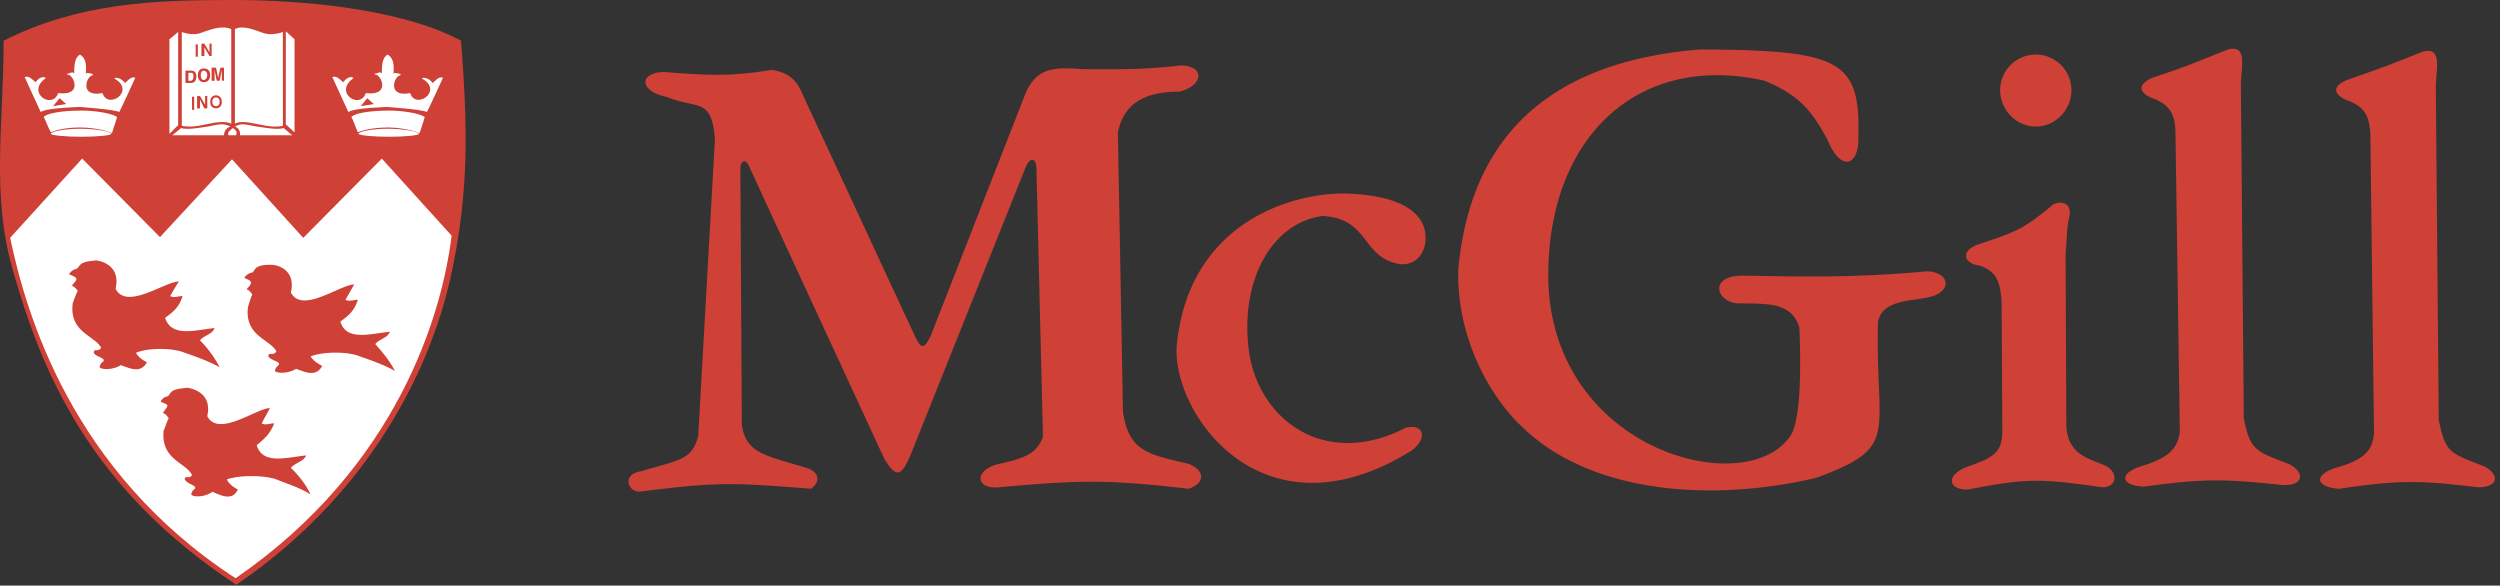
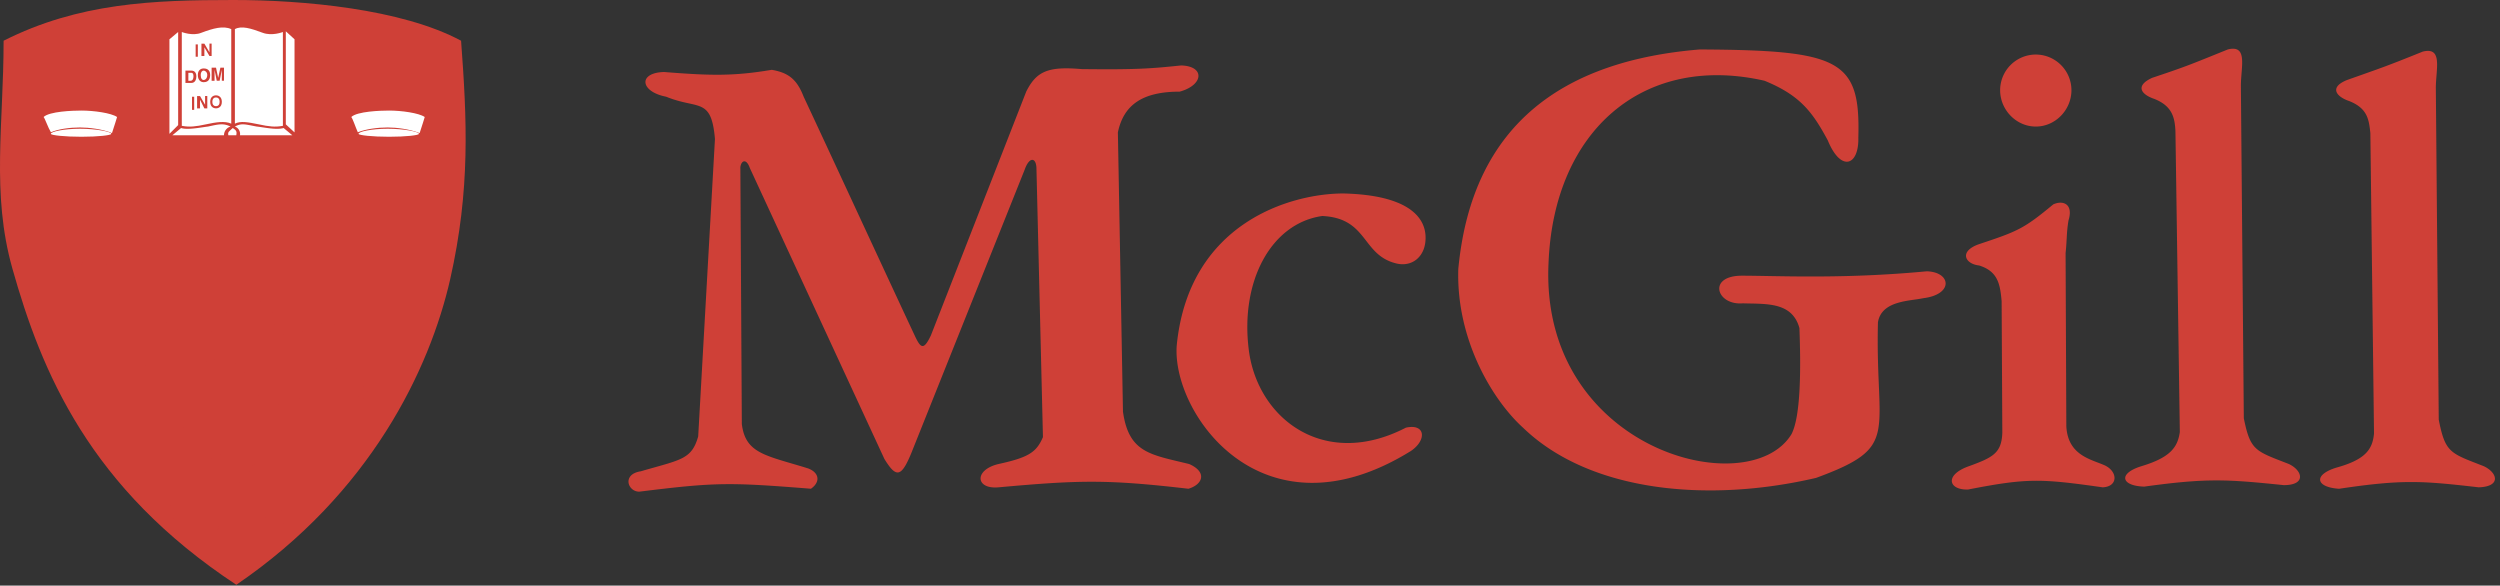
<svg xmlns="http://www.w3.org/2000/svg" width="111" height="26" viewBox="0 0 111 26">
  <rect x="0" y="0" width="111" height="26" fill="#333333" stroke="none" />
  <g fill="none" fill-rule="nonzero">
    <path fill="#CF4037" d="M.548 11.917C-.39 8.59.16 5.522.16 1.808 3.486.13 6.78 0 10.364 0c3.069 0 7.46.388 10.108 1.808.259 3.488.42 6.588-.484 10.593-.905 3.972-3.52 9.495-9.495 13.563C3.97 21.67 1.84 16.503.548 11.917" />
-     <path fill="#FFF" d="M3.648 7.04.45 10.56c.71 3.358 2.713 10.367 10.01 15.114 7.235-4.973 9.172-11.787 9.592-15.21l-3.1-3.423-3.488 3.52-3.164-3.488-3.197 3.455zm15.146-3.52c-.033 0-.097-.032 0-.065.064 0 .226 0 .42.227.065-.033.258-.323.452-.227 0 0-.646 1.422-.71 1.518-.26-.13-1.906-.226-1.745-.226.13 0-1.485.033-1.744.226-.065-.13-.71-1.55-.71-1.55.194-.097.42.194.484.226.162-.226.323-.226.355-.226.162.032.065.065.033.097-.775.614.354 1.356.613.614 1.034.129.743-.679.485-.808-.194-.032-.065-.065 0-.065.097-.065.226-.065.226.032 0-.452.032-.743.258-.871.259.161.29.42.259.871.032-.097.129-.032.226-.032.032.032.193.032.032.097-.258.097-.516.97.485.775.225.744 1.453-.064.58-.613m-.678.84.322.355-.58-.097zm-.905-.388.355.646h-.71zm-.904.388-.29.355.58-.097z" />
    <path fill="#FFF" d="M15.887 5.873c-.097-.214-.226-.607-.29-.678.258-.25 1.29-.286 1.68-.286.548 0 1.323.107 1.581.286 0 0-.129.428-.226.714-.452-.179-1.033-.25-1.42-.25-.453 0-.97.071-1.325.214m2.584-.607c.097 0 .194.107.194.179-.007.115-.09.207-.194.214-.065 0-.162-.107-.162-.214 0-.072.097-.179.162-.179m-.614-.143c.097 0 .194.106.194.178 0 .107-.097.214-.194.214-.065 0-.162-.107-.162-.214 0-.07.097-.178.162-.178m-.614-.071c.097 0 .194.107.194.214s-.097.215-.194.215c-.104-.008-.187-.1-.194-.215 0-.107.098-.214.194-.214m-.646.07c.097 0 .194.107.194.18 0 .106-.097.213-.194.213-.096 0-.194-.107-.194-.214 0-.07.098-.178.194-.178m-.58.144c.096 0 .193.107.193.179 0 .107-.097.214-.194.214s-.193-.107-.193-.214c0-.072.096-.179.193-.179" />
    <path fill="#FFF" d="M17.211 5.716c.71 0 1.389.13 1.389.226 0 .065-.581.13-1.325.13-.743 0-1.356-.066-1.356-.13 0-.097.582-.226 1.292-.226m-9.14-4.295s.485.194.873.032c.516-.194.969-.322 1.324-.16V5.49c-.29-.13-.678-.065-1.13.032s-.71.129-1.066.065V1.42m1.357 3.1c0-.16.097-.193.162-.193.064 0 .16.032.16.194 0 .161-.096.193-.16.193-.065 0-.162-.032-.162-.193m-.096 0c0 .26.193.291.258.291s.259-.032.259-.29c0-.259-.195-.29-.259-.29s-.258.03-.258.29m-.227.13-.225-.388h-.13v.549h.13v-.388l.193.388h.13v-.55h-.098zm-.58.226h.096v-.582h-.097zm1.42-1.874h-.161l-.097.452-.097-.452h-.195v.582h.13V3.1l.097.485h.129l.097-.485v.485h.096zm-1.034.324c0-.13.065-.194.13-.194.064 0 .16.065.16.194 0 .161-.096.225-.16.225-.065 0-.13-.064-.13-.225m-.128 0c0 .29.194.322.258.322.097 0 .29-.032.29-.322 0-.259-.193-.29-.29-.29-.065-.001-.258.031-.258.29m-.42-.097h.096c.065 0 .13 0 .13.161 0 .097-.033.194-.13.194h-.097zm-.13.452h.259c.194 0 .226-.194.226-.291s-.032-.258-.226-.258h-.259zM9.3 2.325l-.226-.387h-.13v.549h.13v-.388l.226.388h.096v-.55H9.3zm-.613.194h.097V1.97h-.097zM7.91 1.421l-.387.323v4.198l.387-.387z" />
    <path fill="#FFF" d="m7.652 6.007.388-.323c.29.097.904-.032 1.195-.065.452-.097.678-.161 1 0a.405.405 0 0 0-.29.388zm5.329 0-.388-.323c-.323.097-.872-.032-1.195-.065-.516-.097-.678-.161-.969 0a.35.35 0 0 1 .226.388zm-.291-4.618.387.355v4.134l-.387-.356z" />
    <path fill="#FFF" d="M12.56 1.421s-.484.194-.904.032c-.517-.194-.936-.322-1.227-.16V5.49c.259-.13.581-.065 1.066.032.452.097.71.129 1.066.065zm-1.678 3.391h.225c.194 0 .226-.194.226-.323 0-.096-.032-.258-.226-.258h-.225zm.096-.484h.13c.031 0 .129.032.129.194 0 .096-.033.193-.13.193h-.129zm.517.258c0 .29.193.323.258.323.097 0 .291-.032.291-.323 0-.258-.194-.29-.29-.29-.066-.001-.259.032-.259.29m.13 0c0-.13.063-.193.128-.193s.162.064.162.193c0 .161-.097.226-.162.226-.064 0-.129-.065-.129-.226m-.453-1.13h.259v-.097h-.259v-.13h.29v-.096h-.387v.55h.097zm.42.258h.13v-.581h-.13zm-.517-1.582c0-.065-.065-.194-.226-.194s-.259.097-.259.29c0 .194.098.291.259.291.13 0 .226-.065.226-.194h-.097c-.032.065-.065.097-.13.097-.128 0-.128-.065-.128-.193 0-.162.064-.194.129-.194.097 0 .097.065.13.096zm.097.161c0 .29.194.323.29.323.066 0 .26-.032.26-.323 0-.258-.195-.29-.26-.29-.096 0-.29.032-.29.29m.13 0c0-.13.097-.193.16-.193.033 0 .13.064.13.193 0 .161-.097.226-.13.226-.064 0-.16-.065-.16-.226m.839.13-.194-.388h-.13v.549h.098v-.388l.226.388h.13v-.55h-.13zm-1.808 3.261c-.162.161-.227.161-.194.323h.354c.033-.162.001-.226-.16-.323" />
-     <path fill="#CF4037" d="M3.228 13.466c.033-.097.162-.451.226-.549-.065-.097-.194-.225-.258-.225.032-.097.225-.226.194-.323-.065-.098-.13-.098-.323-.194a.48.48 0 0 1 .29-.226c.13-.032.13-.161.29-.258.195-.097.388-.097.614-.13.29.033 1.098.26.872 1.26.485.969 2.196-.323 2.81-.323-.129.194-.258.42-.387.646.16.096.387 0 .549 0-.162.55-.485.743-.775.97.29.87 1.291.548 2.196.451-.097.29-.485.323-.646.55.352.35.646.752.872 1.194-.42-.258-1.26-.548-1.55-.645-.516-.227-1.647-.227-2.164 0 .097.193.291.322.485.42-.29.549-.84.225-1.163.129-.29.193-.807.225-.936.096 0 0 0-.162.16-.258.13-.161-.322-.194-.419-.387 0-.227.194 0 .323-.227-.291-.55-1.421-.679-1.26-1.97m.775-1.55q.096 0 .097.098 0 .097-.097.097-.098 0-.098-.097.001-.097.098-.097m7.008 1.712c.032-.097.13-.452.193-.55-.064-.096-.161-.224-.258-.224.065-.097.226-.226.194-.324-.032-.097-.097-.097-.29-.193a.49.49 0 0 1 .29-.226c.13 0 .13-.162.29-.259.195-.096.388-.096.615-.096.29 0 1.098.225.871 1.227.485.97 2.196-.355 2.81-.355l-.387.678c.16.097.387 0 .549 0-.162.55-.517.775-.775.97.258.87 1.291.548 2.195.451-.096.29-.484.323-.645.55.29.322.645.742.872 1.194-.42-.258-1.26-.549-1.55-.646-.517-.226-1.647-.226-2.196 0 .129.194.322.323.516.42-.29.549-.84.226-1.162.13-.291.193-.808.225-.937.096 0 0 0-.129.161-.258.13-.162-.322-.195-.452-.388 0-.226.227 0 .356-.226-.291-.55-1.422-.68-1.26-1.971m.742-1.55c.065 0 .13.032.13.097s-.065.096-.13.096c-.032 0-.096-.032-.096-.096s.064-.097.096-.097m-4.489 7.04c.065-.129.162-.453.227-.549-.065-.097-.162-.226-.259-.226.032-.097.226-.258.194-.354-.032-.066-.129-.066-.29-.163.064-.128.193-.225.29-.225.097-.032.097-.161.259-.258.193-.097.42-.097.613-.13.29.033 1.13.26.905 1.26.484.969 2.196-.355 2.777-.355-.097.226-.259.453-.355.678.129.097.355 0 .549 0-.194.517-.517.743-.775.969.258.872 1.291.549 2.196.453-.13.29-.485.322-.679.549.323.322.679.742.872 1.194-.388-.29-1.227-.549-1.518-.678-.549-.194-1.647-.194-2.196 0 .097.226.323.355.485.453-.258.55-.807.225-1.13.096-.29.226-.808.258-.937.13 0 0 0-.162.162-.26.097-.16-.323-.193-.452-.42 0-.193.226 0 .323-.193-.26-.55-1.39-.68-1.26-1.97m.776-1.582c.064 0 .096.065.096.129 0 .033-.032.097-.096.097-.033 0-.097-.064-.097-.097 0-.064.064-.13.097-.13" />
-     <path fill="#FFF" d="M5.133 3.52c-.032 0-.097-.032 0-.065.065 0 .226 0 .42.227.065-.033.258-.323.452-.227 0 0-.646 1.422-.71 1.518-.259-.13-1.905-.226-1.744-.226.129 0-1.485.033-1.744.226-.065-.13-.71-1.55-.71-1.55.193-.097.419.194.483.226.162-.226.324-.226.356-.226.161.032.065.065.032.097-.775.614.355 1.356.614.614 1.033.129.743-.679.485-.808-.195-.032-.065-.065 0-.065.097-.065.226-.065.226.032 0-.452.032-.743.258-.871.259.161.29.42.259.871.032-.097.129-.032.225-.032.032.032.194.032.032.097-.258.097-.516.97.485.775.226.744 1.453-.064.581-.613m-.678.84.323.355-.581-.097zm-.904-.388.354.646h-.71zm-.904.388-.29.355.58-.097z" />
+     <path fill="#CF4037" d="M3.228 13.466c.033-.097.162-.451.226-.549-.065-.097-.194-.225-.258-.225.032-.097.225-.226.194-.323-.065-.098-.13-.098-.323-.194a.48.48 0 0 1 .29-.226c.13-.032.13-.161.29-.258.195-.097.388-.097.614-.13.29.033 1.098.26.872 1.26.485.969 2.196-.323 2.81-.323-.129.194-.258.42-.387.646.16.096.387 0 .549 0-.162.55-.485.743-.775.97.29.87 1.291.548 2.196.451-.097.29-.485.323-.646.55.352.35.646.752.872 1.194-.42-.258-1.26-.548-1.55-.645-.516-.227-1.647-.227-2.164 0 .097.193.291.322.485.42-.29.549-.84.225-1.163.129-.29.193-.807.225-.936.096 0 0 0-.162.16-.258.13-.161-.322-.194-.419-.387 0-.227.194 0 .323-.227-.291-.55-1.421-.679-1.26-1.97q.096 0 .097.098 0 .097-.097.097-.098 0-.098-.097.001-.097.098-.097m7.008 1.712c.032-.097.13-.452.193-.55-.064-.096-.161-.224-.258-.224.065-.097.226-.226.194-.324-.032-.097-.097-.097-.29-.193a.49.49 0 0 1 .29-.226c.13 0 .13-.162.29-.259.195-.096.388-.096.615-.096.29 0 1.098.225.871 1.227.485.97 2.196-.355 2.81-.355l-.387.678c.16.097.387 0 .549 0-.162.55-.517.775-.775.97.258.87 1.291.548 2.195.451-.096.29-.484.323-.645.55.29.322.645.742.872 1.194-.42-.258-1.26-.549-1.55-.646-.517-.226-1.647-.226-2.196 0 .129.194.322.323.516.42-.29.549-.84.226-1.162.13-.291.193-.808.225-.937.096 0 0 0-.129.161-.258.13-.162-.322-.195-.452-.388 0-.226.227 0 .356-.226-.291-.55-1.422-.68-1.26-1.971m.742-1.55c.065 0 .13.032.13.097s-.065.096-.13.096c-.032 0-.096-.032-.096-.096s.064-.097.096-.097m-4.489 7.04c.065-.129.162-.453.227-.549-.065-.097-.162-.226-.259-.226.032-.097.226-.258.194-.354-.032-.066-.129-.066-.29-.163.064-.128.193-.225.29-.225.097-.032.097-.161.259-.258.193-.097.42-.097.613-.13.29.033 1.13.26.905 1.26.484.969 2.196-.355 2.777-.355-.097.226-.259.453-.355.678.129.097.355 0 .549 0-.194.517-.517.743-.775.969.258.872 1.291.549 2.196.453-.13.29-.485.322-.679.549.323.322.679.742.872 1.194-.388-.29-1.227-.549-1.518-.678-.549-.194-1.647-.194-2.196 0 .097.226.323.355.485.453-.258.55-.807.225-1.13.096-.29.226-.808.258-.937.13 0 0 0-.162.162-.26.097-.16-.323-.193-.452-.42 0-.193.226 0 .323-.193-.26-.55-1.39-.68-1.26-1.97m.776-1.582c.064 0 .096.065.096.129 0 .033-.032.097-.096.097-.033 0-.097-.064-.097-.097 0-.064.064-.13.097-.13" />
    <path fill="#FFF" d="M2.26 5.873c-.13-.214-.26-.607-.324-.678.259-.25 1.292-.286 1.68-.286.548 0 1.324.107 1.582.286 0 0-.129.428-.226.714-.42-.179-1.033-.25-1.42-.25-.453 0-.97.071-1.293.214m2.55-.607c.097 0 .194.107.194.179-.007.115-.09.207-.194.214-.064 0-.161-.107-.161-.214 0-.072.097-.179.16-.179m-.613-.143c.097 0 .193.106.193.178-.007.115-.09.206-.193.214-.065 0-.162-.107-.162-.214 0-.07.097-.178.162-.178m-.614-.071c.097 0 .193.107.193.214s-.096.215-.193.215-.194-.107-.194-.215c0-.107.097-.214.194-.214m-.646.07c.097 0 .194.107.194.18 0 .106-.097.213-.194.213-.104-.008-.186-.1-.193-.214 0-.07.096-.178.193-.178m-.58.144c.096 0 .193.107.193.179 0 .107-.097.214-.194.214s-.194-.107-.194-.214c0-.072.097-.179.194-.179" />
    <path fill="#FFF" d="M3.55 5.716c.71 0 1.39.13 1.39.226 0 .065-.582.13-1.325.13s-1.357-.066-1.357-.13c.001-.097.582-.226 1.293-.226" />
    <path fill="#CF4037" d="M90.39 2.422c.873.002 1.58.71 1.582 1.582 0 .873-.71 1.615-1.582 1.615s-1.584-.742-1.584-1.615a1.585 1.585 0 0 1 1.584-1.582m15.016 16.826c-.065.71-.387 1.162-1.679 1.517-1.034.323-.905.872.13.936 2.809-.42 3.68-.354 6.199-.064 1.002-.033.84-.647.226-.937-1.485-.581-1.711-.581-2.002-2.067l-.129-14.726c0-.84.323-1.84-.582-1.615-1.68.679-1.809.71-3.359 1.26-.807.323-.484.742.098.936.807.324.871.808.936 1.422zm-8.622-.065c-.097.678-.42 1.13-1.712 1.518-1.033.323-.904.871.129.905 2.81-.388 3.682-.324 6.2-.066 1.002 0 .84-.645.227-.937-1.485-.58-1.712-.58-2.003-2.034l-.13-14.758c0-.84.325-1.84-.58-1.615-1.68.678-1.809.743-3.359 1.26-.775.355-.485.742.097.936.807.323.904.84.936 1.42zm-7.912-5.814c-.066-.742-.161-1.323-1-1.582-.615-.065-.906-.614-.034-.936 1.744-.581 2.003-.678 3.326-1.776.42-.194.905-.033.678.71-.097.581-.064.84-.13 1.453l.033 7.686c.065 1.259 1.034 1.454 1.647 1.712.646.259.678.969-.032 1.001-2.745-.387-3.326-.42-5.975.097-.872.032-1.066-.646.032-1.034 1.066-.388 1.454-.581 1.486-1.486zm-24.124-1.42c.615-6.555 4.813-9.268 10.722-9.753 6.233.033 7.137.452 7.04 3.908.032 1.26-.775 1.55-1.356.13-.678-1.26-1.227-2.003-2.81-2.649-5.393-1.227-9.365 2.229-9.59 8.106-.388 8.268 8.88 10.689 10.786 7.59.42-.808.42-2.939.354-4.715-.323-1.163-1.453-1.066-2.519-1.098-1.162.097-1.582-1.227-.032-1.227 1.518 0 4.456.16 8.203-.195 1.098.033 1.194 1.033-.161 1.195-.582.13-1.842.097-2.004 1.066-.129 5.037 1.035 5.522-2.745 6.911-4.843 1.13-10.074.613-13.013-2.228-1.325-1.196-2.972-3.876-2.875-7.04M52.25 15.307c.549-5.425 5.07-6.717 7.395-6.717 2.745.065 3.616.969 3.65 1.905.032.905-.615 1.389-1.325 1.195-1.518-.387-1.227-2.002-3.261-2.1-2.262.323-3.65 2.875-3.263 5.943.388 3.068 3.358 5.328 6.975 3.456.873-.195.937.549.226 1.033-6.618 4.102-10.655-1.711-10.397-4.715M31.744 6.168C31.582 4.295 31 4.877 29.58 4.295c-1.163-.226-1.26-1.065-.097-1.098 2.034.161 3.068.193 4.78-.097.774.13 1.13.452 1.42 1.195 1.42 3.035 3.52 7.59 4.94 10.624.26.55.389.646.711-.032l4.23-10.818c.453-.905.97-1.13 2.455-1.001 2.551.032 3.165-.033 4.425-.162 1.065.032 1.001.872-.065 1.163-1.647 0-2.486.58-2.745 1.808l.226 12.401c.258 1.84 1.227 1.904 2.939 2.325.807.355.613.905-.032 1.098-3.617-.42-4.845-.387-8.43-.064-1.033.097-1.097-.776 0-1.035 1.325-.29 1.68-.515 1.97-1.194l-.29-11.982c-.033-.452-.324-.452-.517.097l-5.038 12.595c-.452 1.098-.678 1.098-1.195.259L33.292 7.458c-.161-.452-.387-.323-.42-.032l.065 11.4c.162 1.324 1.066 1.39 2.939 1.97.517.194.549.614.13.904-3.65-.29-4.232-.29-7.622.13-.517 0-.775-.775.064-.904 1.777-.517 2.261-.517 2.552-1.55z" />
  </g>
</svg>